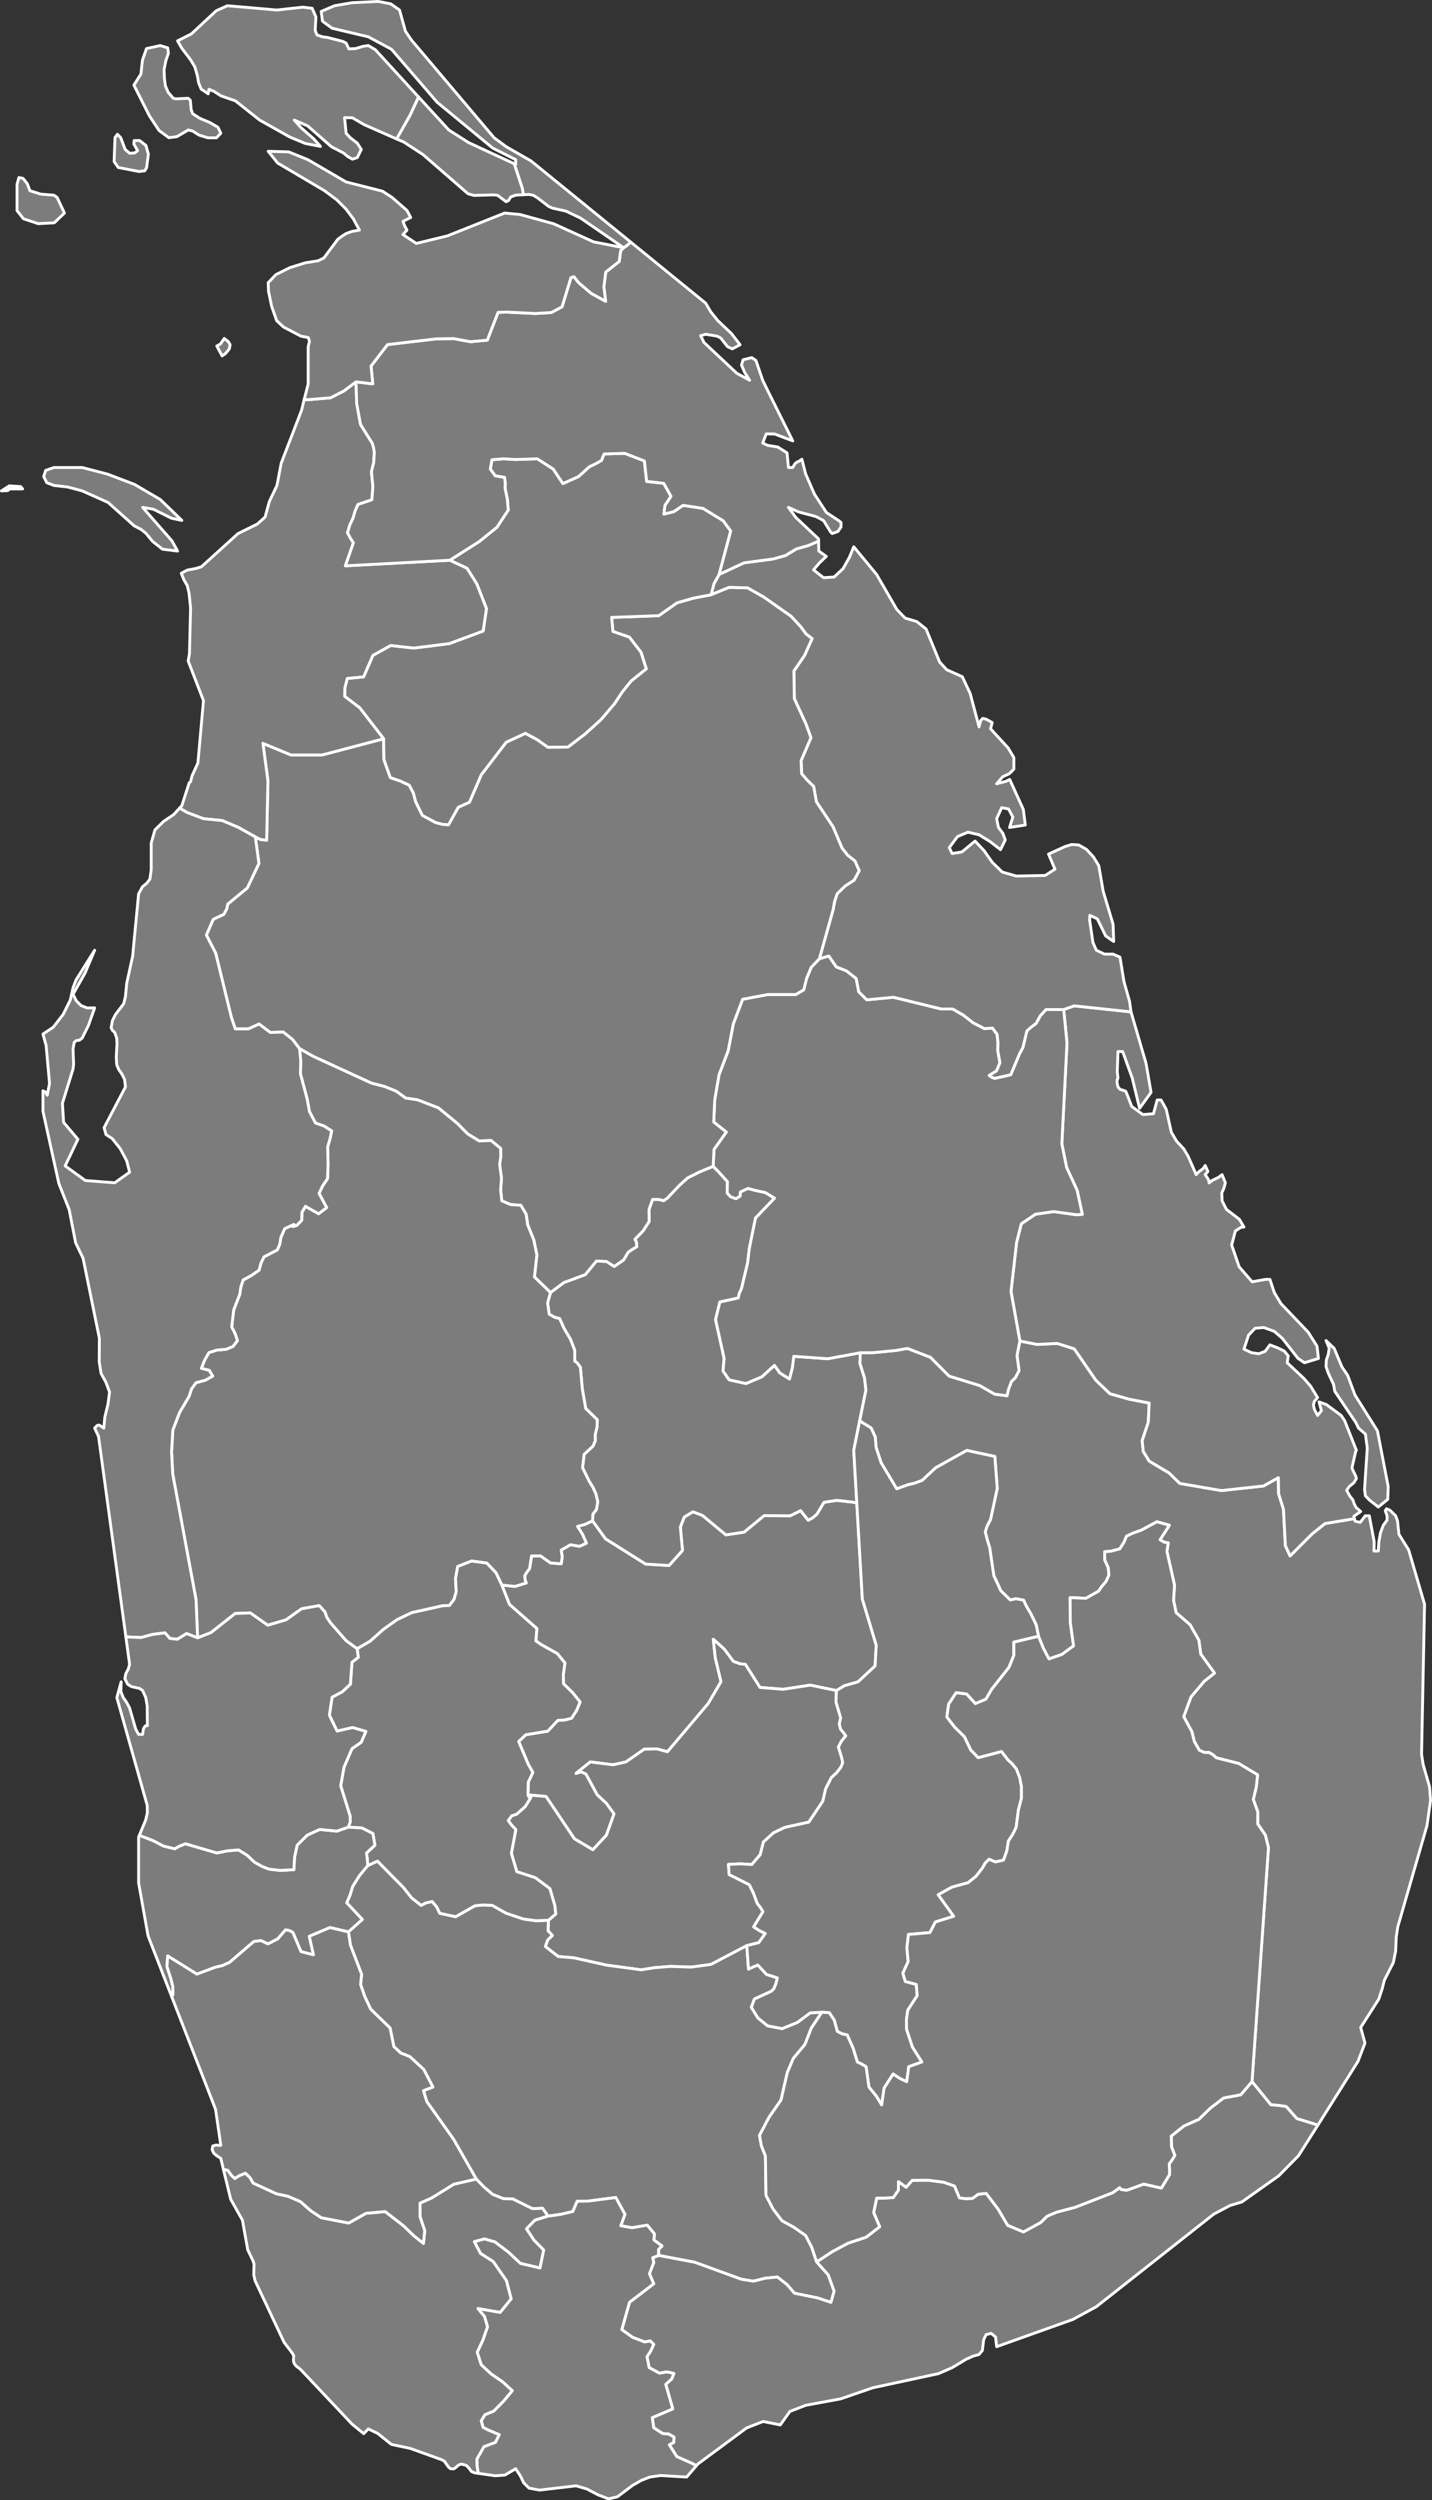
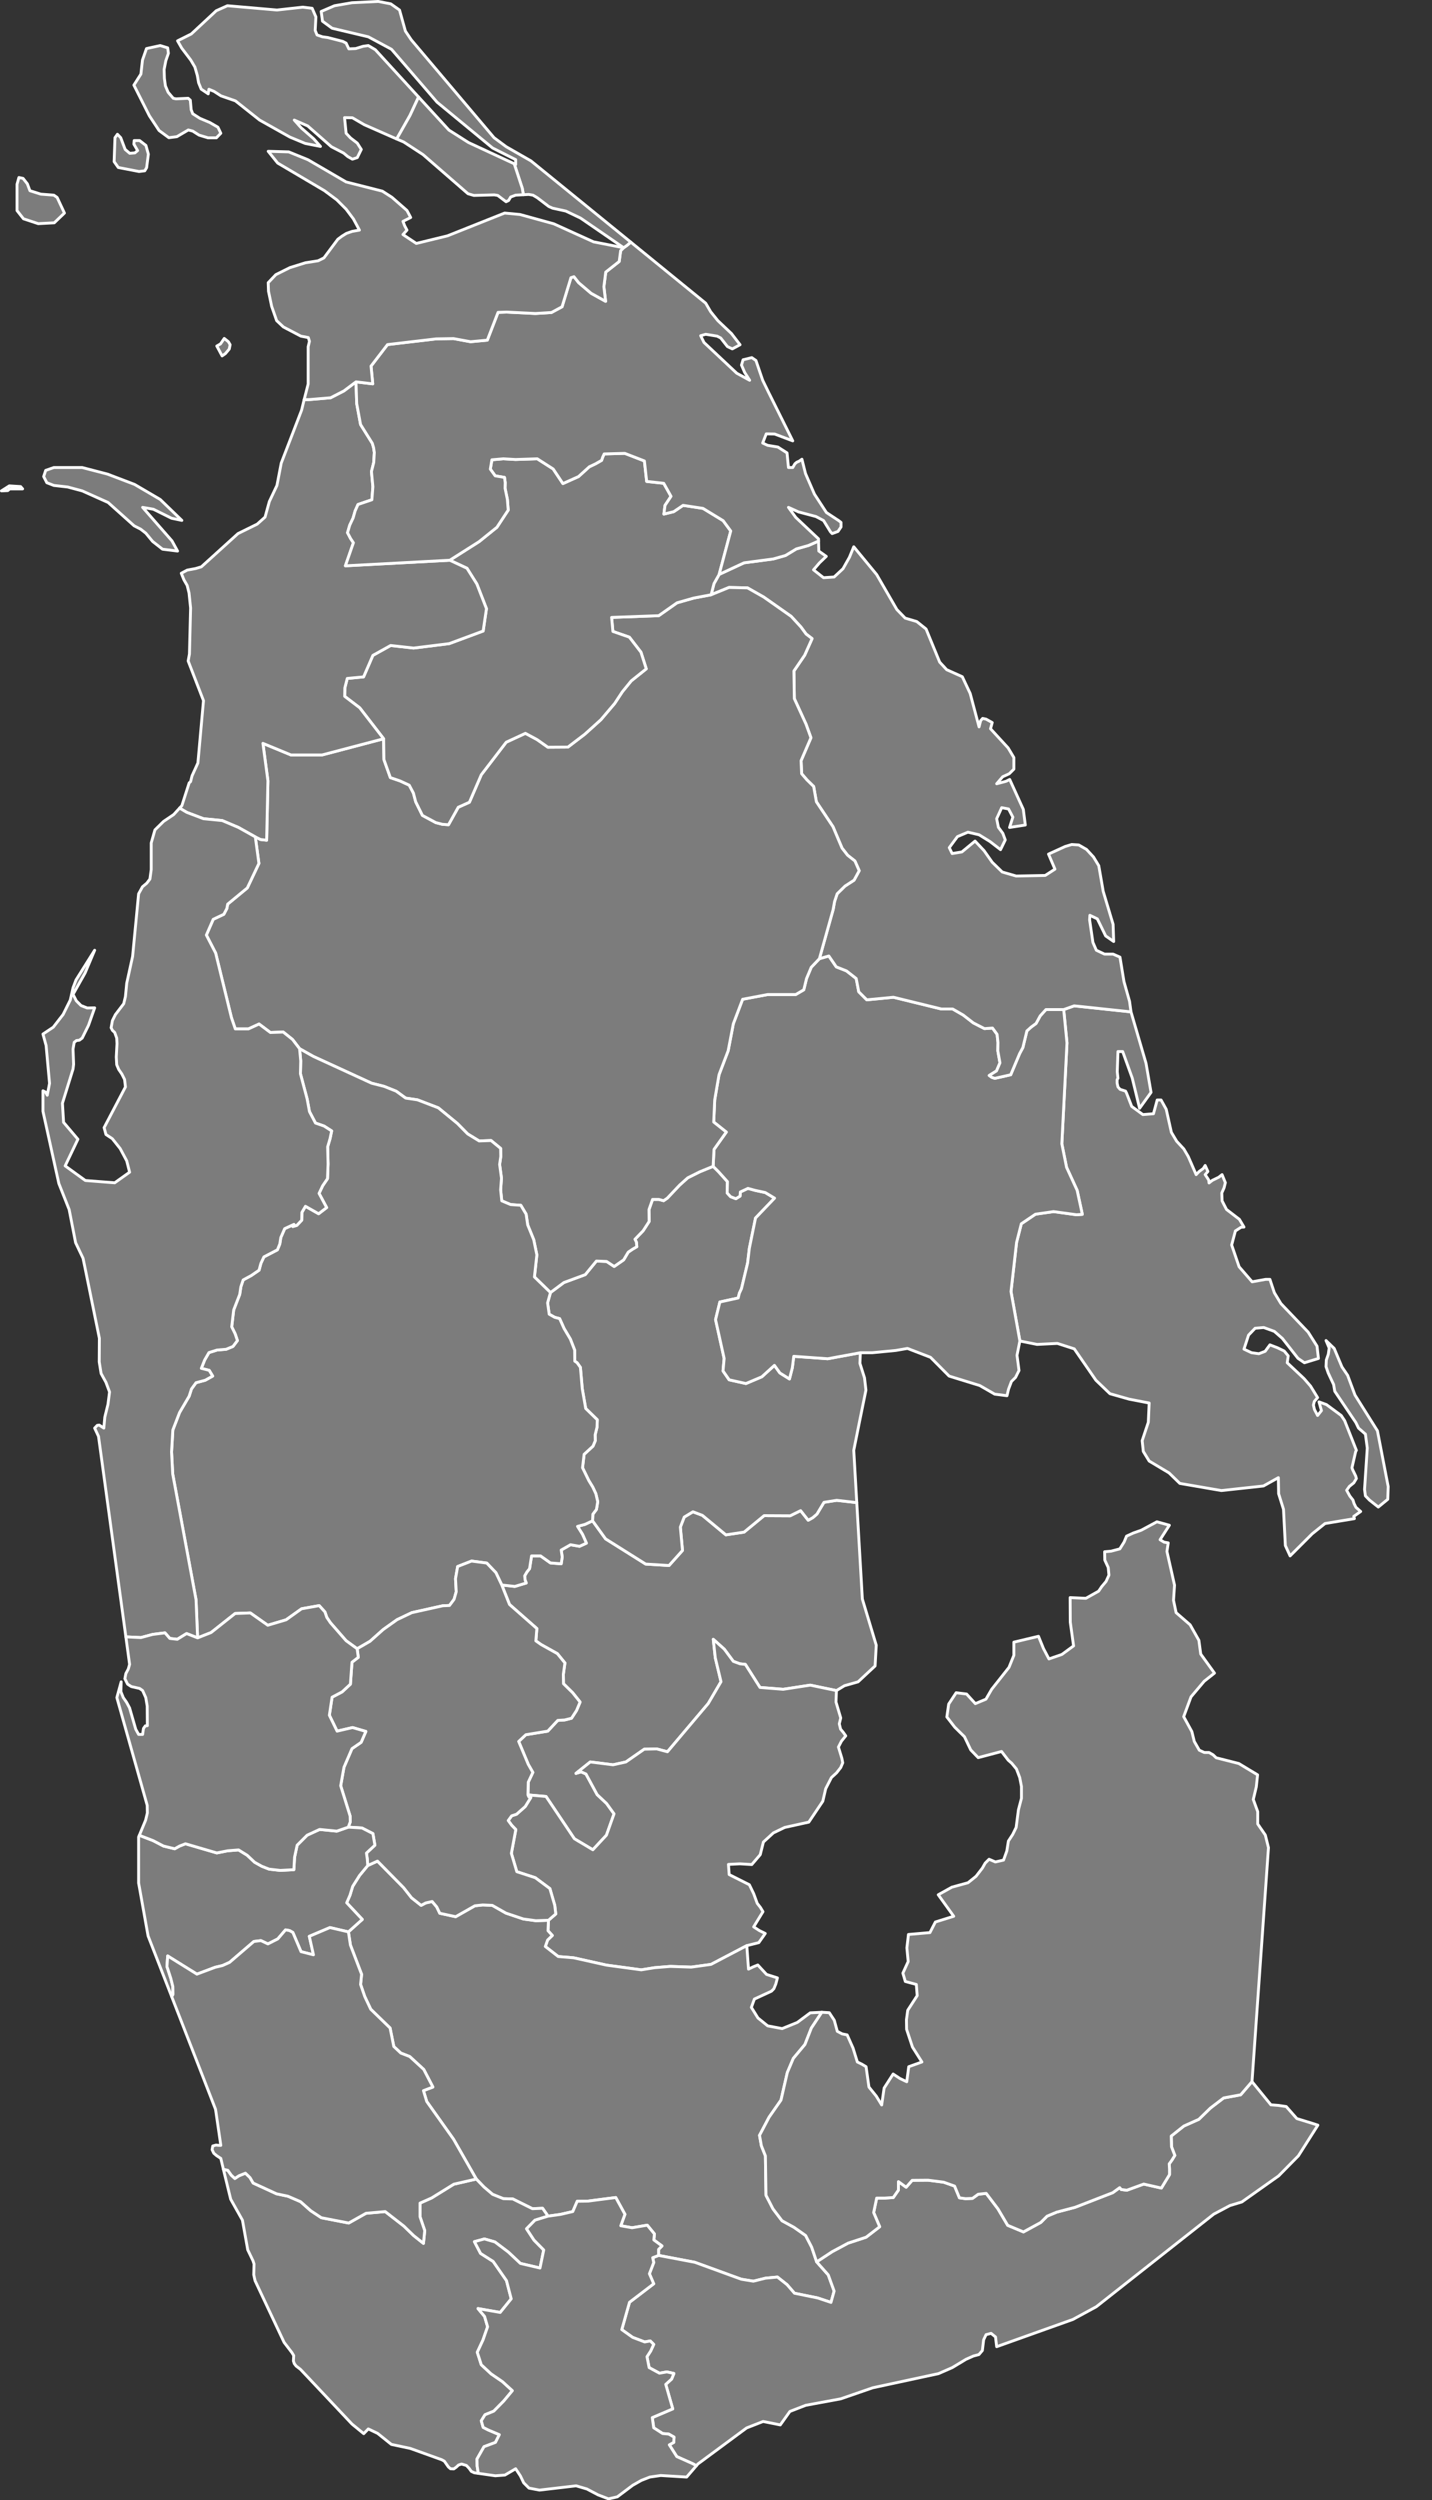
<svg xmlns="http://www.w3.org/2000/svg" baseprofile="tiny" fill="#7c7c7c" height="1745" stroke="#ffffff" stroke-linecap="round" stroke-linejoin="round" stroke-width="2" version="1.2" viewbox="0 0 1000 1745" width="1000">
  <rect width="100%" height="100%" fill="#333333" stroke="none" />
  <path d="M598.3 1048.7l3.9 67.3 9.7 32.2-0.8 14.5-11.9 11.1-9.5 2.7-5.6 3.4-18.3-3.8-18.9 2.9-16.2-1.3-10.2-16.1-3.8-0.4-4.6-1.7-6.3-8.5-7.7-6.9 1.4 12.9 4 16.7-8.9 15.2-28.5 33.7-7.5-2-8.7 0.2-12.8 8.9-9 2-15.9-2-10 8 3.6-1.1 3.4 1.5 7.8 14.4 6.6 6.2 5.2 7.2-5.3 14.9-9.5 10.2-12.9-7.7-19.8-29.5-12.6-1.1 0.2-8.9 3.2-6.8-3.2-5.6-6.7-16 5-4.7 15.3-2.5 7-7.5 4.8-0.3 4.8-1.2 3.5-5.4 2.5-5.9-5.2-6.5-6.4-6.3-0.1-6.6 1.1-7.9-5.3-6.5-11.3-6.3-3.7-2.6 0.7-8.6-19.1-16.8-5.4-13.6 9.1 1 8-2.4-0.8-2-0.3-3 1.5-2.6 1.9-2.4 1.4-8.9 6.3 0 6.9 4.9 7.5 0.6 0.7-4.7-0.7-4.9 6.5-3.7 6.3 1.1 4.8-2.2-2.7-6.1-3.5-5.6 5.2-1.4 5.3-2.5 9.1 12.6 28 17.6 16.3 1 9.4-10.5-1.5-16.3 2.7-7 6.1-3.7 6.6 2.5 16.4 13.6 12.7-1.9 14-11.5 18.2 0.1 7.3-3.6 5.3 6.7 3.2-1.8 2.9-2.5 4.9-8.2 8.9-1.4 14 1.6z" id="LKA2448" name="Mahanuvara">
 </path>
  <path d="M600.8 944.1l-0.3 7.4 3.2 10.1 1 8.6-4.3 21.1-4.2 20.9 2.1 36.5-14-1.6-8.9 1.4-4.9 8.2-2.9 2.5-3.2 1.8-5.3-6.7-7.3 3.6-18.2-0.1-14 11.5-12.7 1.9-16.4-13.6-6.6-2.5-6.1 3.7-2.7 7 1.5 16.3-9.4 10.5-16.3-1-28-17.6-9.1-12.6 0.2-4.6 2.5-3.3 0.9-5.4-1.3-5.6-2.2-4.7-2.7-4.4-4.4-9 1.1-9.4 6.2-5.7 1.6-3.8-0.1-4.1 1.3-5.3 0.2-5.2-8.1-7.9-2.4-13.8-1.3-14.9-2.3-3.2-1.6-1.1-0.1-7.7-3-7.7-4.4-7.4-3.1-6.9-3.4-0.9-3.9-2.2-1.1-7.9 2-7.2 9.4-7 14.9-5.5 7.8-9.5 7.1 0.3 5.3 3.5 6.6-4.6 3.2-5.4 3.1-2.1 2.9-1.7-0.3-3.2-1-2 5.7-5.9 4.2-6.5-0.1-8.3 2.5-7.1 4.4 0 3.3 0.9 2.6-1.8 8.6-9.1 5.7-5.1 8.4-4.2 9.3-3.8 3.8 3.8 6.2 6.9-0.2 7.9 2.4 2.6 3.7 1.4 2.9-1.8 0.2-2.9 5.3-2.5 5.1 1.4 7 1.5 6.5 3.9-13.3 13.9-4.3 21.1-1.2 10.2-4.3 18-1.5 3.2-0.8 3.3-12.8 2.8-3 12.3 6 27.1-0.8 8.7 4.3 6.2 11.7 2.6 11.1-4.7 8.8-8 3.8 5.3 6.7 4.2 2-7.8 1-8 23.7 1.7 22.8-4.2z" id="LKA2449" name="Mātale">
 </path>
  <path d="M584.1 1179.9l-0.3 8 3.3 11.1-1 4.1 0.9 3.7 2 2.4 1.6 2.3-3 3.7-2.1 4.1 2.4 7.9 0.6 3.1-1.4 3.3-2.9 3.7-3.6 3.3-4 7.8-2 8.7-9.8 14.6-16.8 3.7-7.9 3.8-7 6.4-2.2 8.8-5.9 6.9-8.3-0.5-8 0.4 0.5 7.1 14.1 7.1 3 6.2 2.5 6.8 2.2 2.8 1.8 3-6.5 10.6 4 2.6 4.1 2-4.5 6.4-8.4 2.1-25 13.1-13.8 1.9-14.6-0.5-11 0.9-9.3 1.5-24.3-3.3-22.9-5.1-10.8-0.9-9-7 1.6-4.5 3.3-3.2-3-3.3 0.3-7.3 5.1-4.4-0.7-6-3.4-11.7-10.2-7.6-12.9-4.2-3.8-12.8 3.1-16.6-2.8-2.9-2.5-3.4 2.4-3.3 3.4-1.1 6.1-5.4 3.9-6.3-1.4-0.4-0.6-1.4 12.6 1.1 19.8 29.5 12.9 7.7 9.5-10.2 5.3-14.9-5.2-7.2-6.6-6.2-7.8-14.4-3.4-1.5-3.6 1.1 10-8 15.9 2 9-2 12.8-8.9 8.7-0.2 7.5 2 28.5-33.7 8.9-15.2-4-16.7-1.4-12.9 7.7 6.9 6.3 8.5 4.6 1.7 3.8 0.4 10.2 16.1 16.2 1.3 18.9-2.9 18.3 3.8z" id="LKA2450" name="Nuvara Ĕliya">
-  </path>
-   <path d="M945.8 1059.9l0.5 1.8 3.6 0.8 3.5-4.6 2.8 0 3.4 18-0.1 6.6 3 0 0.4-6.4 1.1-6.2 1.9-5.2 2.7-3.8 0-3-1.2-3.5 0.8-1.4 2.4 1 4 3.9 1.3 3.5 1 9.4 6.8 10.9 11.1 37.9-2.1 104.7 1.1 7.1 4.5 15.7 0.7 9.3-2.5 17.7-20.4 70.7-1.1 7.3-0.4 9.6-1.6 8-6.3 12.4-1.4 5.6-2.5 7.6-12.6 19.7 3 10.9-4.9 12.8-28 44.5-4-1.3-10.7-3.3-7.4-8.4-5.6-0.8-5.1-0.4-13.2-16.2 11.5-163.3-2.2-8.8-5.3-7.7 0-8.6-3.1-8.5 2.1-8.8 0.9-8.4-13.1-7.9-15.8-4-2.2-2.1-2.8-1.6-3.3 0-3.5-1.6-3.5-6.1-1.7-6.9-5.7-10.4 5.1-13.8 9.2-10.9 7.2-5.7-9.6-13.3-1.3-9.6-6.1-10.8-9.8-8.5-1.8-8.6 0.7-10.6-5.3-23.5 0.9-6-2.9-0.5-2.8-1.7 6.5-10.1-8.7-2.4-11 5.9-5.4 1.9-4.8 2.2-1.7 4.1-3 4.8-6.1 1.6-4.5 0.4 0.1 5.8 2.4 5.2 0.5 5.3-2 4.4-3.1 3.7-2.1 3.1-8.9 5-11-0.5 0.1 17.1 2.3 16.6-8.2 6-9 3.1-3.8-7.2-3.5-8.6-1.6-8-3.9-8-3.1-5.2-1.8-4-5.4-1-3.9 0.9-6.6-6.5-4.9-10.5-2.9-19.6-1.7-5.5-1.4-5.5 1.3-4 2.4-4.6 4.7-21.7-1.7-22.3-19.6-4.2-21.7 12.1-9.4 8.8-5.4 2-4.4 1-8 2.9-10.9-18.2-3.5-10.7-0.6-7.3-2.9-6.3-6.7-4.1-1.2-1.2 4.3-21.1-1-8.6-3.2-10.1 0.3-7.4 8.3 0 16.5-1.6 8.1-1.4 16.1 6.2 13 13.1 21.4 6.6 10.4 6 8.6 1.1 1.1-4.6 2-5.3 2.9-2.9 2.4-4.8-1.4-10.6 2-10 12 2.4 14.2-0.7 11.8 3.8 15.1 21.9 9.8 9.4 13.4 3.8 14 2.7-0.6 13.4-4.3 12.9 0.8 7.5 4.1 6.7 13.9 8.3 7.5 7.3 29 5 29.4-3.2 10.4-5.8 0.2 11.2 3.4 10.9 1.3 25.3 3.3 7.2 15.4-15.4 9-7.2 20.5-3.4z" id="LKA2451" name="Ampāra">
 </path>
  <path d="M969.1 1046.4l-6.6 5.4-6.2-4.9-2.8-2.9-0.6-4.5 1.9-28.9-1.3-9.7-4.8-4.2-1.9-3.9-14.7-21.8-0.8-4.7-3.8-8.1-1.5-4.4 0.2-4.6 1.4-4.1 0.6-4.3-2.2-5.2 5.7 5.5 5.4 12.9 4 5.9 5.1 13.7 15.7 25 7.5 38.9-0.3 8.9z m-23.3 13.5l-20.5 3.4-9 7.2-15.4 15.4-3.3-7.2-1.3-25.3-3.4-10.9-0.2-11.2-10.4 5.8-29.4 3.2-29-5-7.5-7.3-13.9-8.3-4.1-6.7-0.8-7.5 4.3-12.9 0.6-13.4-14-2.7-13.4-3.8-9.8-9.4-15.1-21.9-11.8-3.8-14.2 0.7-12-2.4-6.2-34.5 3.9-34.3 3.3-13 9.9-6.7 12.6-1.8 16.1 2.2 4-0.3-3.6-16.7-7.4-16.1-3.3-16.4 3.6-70.4-2.3-23.3 7.3-2.6 39.7 4.2 10.5 35.9 3.5 20.3-8 11.1-5.1-21-6.7-18.6-3.3 0-0.5 14.1 0.5 4.5-0.6 1.1 0 2.3 0.6 2.7 1.5 1.7 3.8 1.2 0.7 1.4 3.6 9.3 7.8 5.7 7.4-0.6 2.6-9.6 2.7 0 3.6 6.5 3.6 16.1 3.7 6.2 5 5.4 3.1 5.3 5.5 12.6 2.1-2.2 2.9-2.1 1.3-2.1 1.9 4.2-1.9 2.2 2.5 3.8 0.2 2 2.3-1.8 4.5-2.2 2.3-1.8 2.3 5.6-0.9 3.6-1.6 3.6 0.2 5.5 3.1 6 9 6.9 3.2 5.4-2 0.1-4 2.6-2.6 9.8 5.2 15.2 9.1 10.5 9.4-1.7 3 0 3.1 9.3 4.6 7.6 19 19.9 6.2 9.8 1 8.6-9.8 3-4.5-3.1-10.9-13.9-5.6-4.9-7.4-2.7-6 0.5-4.6 4.8-3.2 9.8 5.3 2.5 5.1 0.7 4.4-1.7 3.3-4.5 5.2 2 4.8 2.3 2.8 3.4-0.7 4.8 11.7 11 4.6 5.3 4.9 8-2.3 2.7-0.6 2.5 0.7 3.1 2.2 4.2 2.7-3.4-1.7-6.1 5.2 1.9 10.3 7.6 2.4 3.6 8.2 20.7-0.5 0.9-2.6 11.3 0.5 1.4 2.1 4.3 0.5 1.8-1.8 3-3.1 2.5-1.9 2.7 2.2 4 2.2 2.8 0.8 2.5 1.3 2.6 3.3 2.9-4.8 3.4 0.4 1.6z" id="LKA2452" name="Maḍakalapuva">
 </path>
  <path d="M742.8 704.6l2.3 23.3-3.6 70.4 3.3 16.4 7.4 16.1 3.6 16.7-4 0.3-16.1-2.2-12.6 1.8-9.9 6.7-3.3 13-3.9 34.3 6.2 34.5-2 10 1.4 10.6-2.4 4.8-2.9 2.9-2 5.3-1.1 4.6-8.6-1.1-10.4-6-21.4-6.6-13-13.1-16.1-6.2-8.1 1.4-16.5 1.6-8.3 0-22.8 4.2-23.7-1.7-1 8-2 7.8-6.7-4.2-3.8-5.3-8.8 8-11.1 4.7-11.7-2.6-4.3-6.2 0.8-8.7-6-27.1 3-12.3 12.8-2.8 0.8-3.3 1.5-3.2 4.3-18 1.2-10.2 4.3-21.1 13.3-13.9-6.5-3.9-7-1.5-5.1-1.4-5.3 2.5-0.2 2.9-2.9 1.8-3.7-1.4-2.4-2.6 0.2-7.9-6.2-6.9-3.8-3.8 0.6-11.8 8.6-12.1-8.8-7 0.7-15.5 3-17.5 6.4-16.8 3.6-18.8 6.5-17.1 17.5-3.3 19.6 0 5.6-3.3 1.9-7.8 3.3-7.9 5.7-6 6.6-1.9 5.2 7.6 7.1 2.8 6.8 5.3 1.8 9.3 5.6 5.6 18.6-1.8 33.5 8.2 7.9 0 7.3 4.2 7.1 5.5 7.8 4 5.6-0.4 3.2 4.4 0.6 5.7-0.1 5.8 1.5 8.4-2.4 5.6-5.1 3.2 1.8 1.3 2.1 0.7 11.1-2.5 6.2-14.7 2.3-4.3 2.8-11.6 3-2.7 3.4-2.5 2.9-5.3 4-4.4 12.4 0z" id="LKA2453" name="Pŏḷŏnnaruva">
 </path>
  <path d="M789.8 706.2l-39.7-4.2-7.3 2.6-12.4 0-4 4.4-2.9 5.3-3.4 2.5-3 2.7-2.8 11.6-2.3 4.3-6.2 14.7-11.1 2.5-2.1-0.7-1.8-1.3 5.1-3.2 2.4-5.6-1.5-8.4 0.1-5.8-0.6-5.7-3.2-4.4-5.6 0.4-7.8-4-7.1-5.5-7.3-4.2-7.9 0-33.5-8.2-18.6 1.8-5.6-5.6-1.8-9.3-6.8-5.3-7.1-2.8-5.2-7.6-6.6 1.9 9.6-34.3 1-5.6 1.8-5.4 5.5-5.4 6.3-4.1 3.6-6.6-3-6.8-5.1-4-3.9-5-6.3-14.9-11.6-17.4-1.9-10.7-4.7-4.6-3.7-4.3-0.4-9.1 6.9-16-3.4-9.4-8.2-17.9-0.3-19.3 7.5-11 5.2-11.6-4.2-3.2-3.6-4.9-6.8-7.4-19.2-13.5-11.3-6.4-12.9-0.3-12.5 5.1 2-7.8 3.6-6.4 17.4-8.1 20.4-2.7 8.5-2.4 7.6-4.6 8.5-2.4 7-3.1 0.2 7 5.2 3.7-4.7 4.5-4.2 4.9 7 5.5 7.4-0.5 6.2-5.8 4.5-8 3-7.3 16 19.4 14.1 24.4 5.8 6 8.1 2.4 6.5 5.2 9.5 23.1 4.9 5.3 10.9 4.9 5.5 11.7 6.2 23.3 1.1-4.3 1.4-1.6 2.4 0.5 4.3 2.4-1.2 4.3 12.3 13.4 4 6.7 0 8.1-3.2 3.2-4.6 2.1-4.2 4.9 6.5-1.7 2.6-1.3 9.5 20.9 1.4 10.9-11 1.7 2.3-7.2-3-5.7-4.8-0.9-3.5 7.7 1.2 6 3.1 4.2 1.7 4.6-3.3 6.8-7.4-5.7-7.6-4.7-7.8-1.8-7.3 3.1-5.7 7.7 2 4.1 6.8-1.1 9.2-7.6 6.3 6.7 5.7 8.1 7 6.8 9.7 2.8 20.3-0.4 6.8-4.4-4.5-10.5 11.6-5.3 4.6-1.4 4.9 0.3 5.4 3.1 4.9 5.3 3.7 6.1 3.1 17.9 6.9 23 0.4 12-5.6-3.9-5.8-11.9-5.2-2.5-0.2 3.2 2.3 15.7 2.4 5.5 5.7 2.7 6 0 4.8 2.1 2.8 17.1 3.9 13.8 1 7.3z" id="LKA2454" name="Trikuṇāmalaya">
 </path>
  <path d="M572.2 669.1l-5.7 6-3.3 7.9-1.9 7.8-5.6 3.3-19.6 0-17.5 3.3-6.5 17.1-3.6 18.8-6.4 16.8-3 17.5-0.7 15.5 8.8 7-8.6 12.1-0.6 11.8-9.3 3.8-8.4 4.2-5.7 5.1-8.6 9.1-2.6 1.8-3.3-0.9-4.4 0-2.5 7.1 0.1 8.3-4.2 6.5-5.7 5.9 1 2 0.3 3.2-2.9 1.7-3.1 2.1-3.2 5.4-6.6 4.6-5.3-3.5-7.1-0.3-7.8 9.5-14.9 5.5-9.4 7-11.2-10.9 1.7-15.4-2.2-10.6-4.2-10.3-1.1-7.5-3.7-6.2-7.1-0.5-6.2-2.6-0.8-7.7 0.6-8.1-1.3-9.6 0.8-5.6-0.1-5.6-6.7-5.5-8.3 0.3-8-4.9-7.2-7.3-13.3-10.9-14.6-5.6-8.2-1.2-6.6-4.8-8.5-3.4-8.7-2.2-40.7-18.7-9.6-5.4-4.9-6.4-6.5-5.2-9 0.3-7.9-5.9-7.4 3.4-9.2 0-2.7-7.9-11-45-6.5-12.6 4.8-11 7.4-3.5 2.1-4 0.6-3.1 13.7-11.3 8.1-17.1-2.5-18.5 3.6 1.8 4.3 0.5 0.9-41.4-3.5-26.2 19.6 8.1 21.7 0 43-11.3 0.2 14.5 4.5 12.6 6.7 2.3 6.5 3 2.9 5.5 1.6 6.1 4.7 9.5 9.3 5 4.6 1.2 4.3 0.3 6.8-12.2 7.8-3.5 8.3-19.2 17.4-22.7 13.4-6.2 8.2 4.4 7.5 5.3 14-0.1 11.8-9 11.2-10.1 9.6-11.3 5.4-8.2 6.2-7.6 10.5-8.4-3.7-11.6-8.1-10.5-11.5-4-0.9-9.8 32.9-1.2 12.8-9 11.6-3.3 12.2-2.3 12.5-5.1 12.9 0.3 11.3 6.4 19.2 13.5 6.8 7.4 3.6 4.9 4.2 3.2-5.2 11.6-7.5 11 0.3 19.3 8.2 17.9 3.4 9.4-6.9 16 0.4 9.1 3.7 4.3 4.7 4.6 1.9 10.7 11.6 17.4 6.3 14.9 3.9 5 5.1 4 3 6.8-3.6 6.6-6.3 4.1-5.5 5.4-1.8 5.4-1 5.6-9.6 34.3z" id="LKA2455" name="Anurādhapura">
 </path>
  <path d="M502.2 400.9l-3.6 6.4-2 7.8-12.2 2.3-11.6 3.3-12.8 9-32.9 1.2 0.9 9.8 11.5 4 8.1 10.5 3.7 11.6-10.5 8.4-6.2 7.6-5.4 8.2-9.6 11.3-11.2 10.1-11.8 9-14 0.1-7.5-5.3-8.2-4.4-13.4 6.2-17.4 22.7-8.3 19.2-7.8 3.5-6.8 12.2-4.3-0.3-4.6-1.2-9.3-5-4.7-9.5-1.6-6.1-2.9-5.5-6.5-3-6.7-2.3-4.5-12.6-0.2-14.5-16.7-21.6-10.5-8 0.1-5.9 1.7-6.6 11.4-1.1 6.5-15 12.4-6.9 16 1.8 24.9-3.1 23.7-8.8 2.3-15.6-6.7-17.2-6.9-11-12-5.6 20.5-13 12.4-10 7.9-12-0.6-7.5-1.6-7.7 0.1-4-0.5-3.6-6.5-1.1-3.4-4.7 1.1-6.5 8-0.7 8.5 0.5 15.2-0.5 11.1 7.1 6.8 10.2 10.9-4.9 7.5-6.8 4.4-2.1 4.2-2.4 0.8-2.3 1-2.2 14.4-0.4 13.7 5.3 1.6 14.3 11.9 1.3 5.1 9.1-4.2 6.3-0.8 6.1 6.9-1.7 6.5-4.4 13.9 2.1 14.1 8.6 5.3 7.2-8.1 30.3z" id="LKA2456" name="Vavuniyāva">
 </path>
  <path d="M5.4 342.4l-4.4 0.2 5.5-3.5 7.9 0.5 1.4 1.6-9 0-1.4 1.2z m106.5 6.2l15.1 14.6-7.2-1.5-12.7-6.3-7.5-1.3 20.5 23.4 3.9 7.1-10.5-1.3-6.9-5.4-4.8-5.8-3.6-2.8-4.5-2.3-18.2-16.3-18.1-8.1-10.1-2.7-9.7-1.1-4.9-1.9-2.2-4.3 1.4-4.3 5.7-2 19.8 0 17.7 4.6 18.9 7.2 17.9 10.5z m136.7-82.1l0.5 15.2 2.7 14.6 8.2 13.1 0.9 3.1 0.5 3.3-0.4 6.9-1.6 6.4 1 10.6-0.7 9.1-9.7 3.3-2 4.5-1.4 4.9-2.4 5.1-1.5 5.2 2.1 4 2 3-5.6 16.1 72.9-3.9 12 5.6 6.9 11 6.7 17.2-2.3 15.6-23.7 8.8-24.9 3.1-16-1.8-12.4 6.9-6.5 15-11.4 1.1-1.7 6.6-0.1 5.9 10.5 8 16.7 21.6-43 11.3-21.7 0-19.6-8.1 3.5 26.2-0.9 41.4-4.3-0.5-3.6-1.8-11.8-6.6-11.3-4.8-13.1-1.3-11.6-4.4-5.1-3 1.6-1.7 5.1-15.9 1-0.9 1-4 4.1-9 3.9-43.5-10.7-27.7 0.9-4.9 0.8-32.1-1.1-10.5-1.3-5.2-2.3-4-1.8-4.5 4.1-2.2 5.9-1.1 4-1.2 25.6-23.2 13.4-6.6 5.5-4.9 3-10.9 5.3-11.2 3-15.6 14.2-36.9 1.8-7.4 3.3 0 15.2-1.3 9.3-4.8 8.4-6.3z" id="LKA2457" name="Mannārama">
 </path>
  <path d="M571.6 377.6l-7 3.1-8.5 2.4-7.6 4.6-8.5 2.4-20.4 2.7-17.4 8.1 8.1-30.3-5.3-7.2-14.1-8.6-13.9-2.1-6.5 4.4-6.9 1.7 0.8-6.1 4.2-6.3-5.1-9.1-11.9-1.3-1.6-14.3-13.7-5.3-14.4 0.4-1 2.2-0.8 2.3-4.2 2.4-4.4 2.1-7.5 6.8-10.9 4.9-6.8-10.2-11.1-7.1-15.2 0.5-8.5-0.5-8 0.7-1.1 6.5 3.4 4.7 6.5 1.1 0.5 3.6-0.1 4 1.6 7.7 0.6 7.5-7.9 12-12.4 10-20.5 13-72.9 3.9 5.6-16.1-2-3-2.1-4 1.5-5.2 2.4-5.1 1.4-4.9 2-4.5 9.7-3.3 0.7-9.1-1-10.6 1.6-6.4 0.4-6.9-0.5-3.3-0.9-3.1-8.2-13.1-2.7-14.6-0.5-15.2 11.7 1.4-1.2-12.4 11.5-15 34-4 12.1-0.2 11.9 2.2 11.7-1.1 7.5-19.4 6-0.2 20.1 1 11.2-0.7 7.4-4 6.2-20.3 2.1-0.7 3.3 4.2 8.7 7.4 10.1 5.6-1.2-10.2 1.3-10.2 9.4-7.4 1-7.5 2.1-2.1 2.3-1.6 2.7-2.3 52.3 42.6 3.5 6 5 6.2 9.5 9 6 7.8-5.4 2.9-3.4-1.6-4.7-6-2.5-1.3-8-1.3-3.5 1 2.3 4.7 22.9 21.5 9 4.9-3.5-5.5-2.2-5.1 1.1-3.7 6.1-1.5 2.9 2 4.7 13.8 4.2 8.6 16.8 33.7-12.7-4.8-5.8-0.1-2.5 6.4 3.4 1.6 7.2 1.2 6.4 4.1 1 10.2 3 0 1.5-2.6 1.3-1.1 1.6-0.7 2-1.4 2.5 10 6.2 14.3 8.4 12.9 8.5 5.6 1.7 1.3 0 3.2-2.1 3.1-4.1 1.5-1.2-1.3-4.8-7.8-5.3-2.8-12.1-3.2-7.1-3.2 5.1 7 15.9 15 0 1.5z" id="LKA2458" name="Mulativ">
 </path>
  <path d="M37.9 155.5l-11.2 0.6-10.3-3.4-4.5-5.7 0-18.4 1.3-4.7 2.9 0.6 3 3.8 1.8 4.8 7.6 2.4 9.1 0.7 2.3 1.6 5.1 10.9-7.1 6.8z m49.5-51.2l3.2 2.7 3.6-0.3 1.9-1.6-2.6-4.5 0.2-2.5 3.8 0 4.4 3.4 1.7 6.1-1.2 9.4-1.3 2.2-4 0.5-14.5-2.8-2.9-4.1 0.6-16.7 1.7-2.4 2.3 2.4 3.1 8.2z m33.6-35.7l1.9 0.4 8.5-0.4 1.5 1.3 0.6 6.7 1.1 2.8 5 3.2 6.9 2.9 5.7 3.3 2 4.2-3.1 3.2-5.8 0-6.3-1.9-4.4-2.8-3.1-0.8-8 4.7-5.6 0.7-6.8-5-6.8-10.3-10.8-21.4 4.9-7.7 1.1-9.8 2.8-8 9.6-2.1 5.2 1.6 0.5 3.8-1.8 5.2-1.2 6.1 0.2 6.2 0.7 5.2 1.9 4.5 3.6 4.2z m171.3-0.9l-6 12.9-9.3 16.4-22.7-10-8.2-4.8-5.5-0.1 1.1 10.9 3 3.2 4.8 3.7 2.8 4.4-2.8 5.7-3.4 1.1-3.2-1.8-3-2.5-8.5-4.4-16.5-14.5-9.4-4.1 4.8 5.4 8.7 7.6 4.8 5.4-10.7-2.1-10.6-4.4-21.2-11.9-16.9-13.4-10.1-3.5-4.8-3.1-3.6-1.5-0.5 3.2-4.9-3.3-1.8-4.4-0.9-5.1-1.7-5.9-2.9-4.9-6.3-8.3-2.9-5.1 9.6-4.8 17.4-16.2 7.8-3.5 34.6 3 18-2 6.6 0.8 2.6 6-0.5 9.4 1.3 3.2 3.8 1.3 3.7 0.5 10.5 2.7 2.3 1.2 1.9 4 4.8-0.2 5.2-1.6 3.6-0.5 4.9 2.9 30.2 33z m148.2 101.3l-2.7 2.3-2.3 1.6-30.1-20.7-10.3-4.9-9.2-2-2.7-1.2-8-6.1-3-1.8-3-0.5-3.7 0.2-0.8-4.5-5.6-17.1 1 0.5 0-3.4-16.1-8.1-38.8-32-31.8-36.9-16.2-8.7-25.3-6-6.7-4.9-0.9-6.8 9.3-4 12.2-2.1 18.3-0.9 8.8 1.7 6.1 4.3 4.1 14.7 4.1 6.1 57.8 68.3 8.5 6.3 17.3 9.9 69.7 56.7z" id="LKA2459" name="Yāpanaya">
 </path>
  <path d="M157.4 246.8l-2.3 1.6-3.7-6.9 2.6-1.5 2.6-3.8 2.9 2.3 1.2 2.1-0.6 3-2.7 3.2z m278.1-73.9l-2.1 2.1-1 7.5-9.4 7.4-1.3 10.2 1.2 10.2-10.1-5.6-8.7-7.4-3.3-4.2-2.1 0.7-6.2 20.3-7.4 4-11.2 0.7-20.1-1-6 0.2-7.5 19.4-11.7 1.1-11.9-2.2-12.1 0.2-34 4-11.5 15 1.2 12.4-11.7-1.4-8.4 6.3-9.3 4.8-15.2 1.3-3.3 0 2.8-10.9 0-26 0.9-3.8-0.8-2.6-5.2-1-12.2-6.4-4.7-4.4-3.5-10-2.2-10.5-0.2-6 5.3-5.6 9.8-4.9 10.9-3.4 8.9-1.4 4-2 9.7-13 2.8-2.1 3.2-2 4-1.4 5.1-0.9-4.2-7.8-5.1-6.8-6.5-6.5-8.6-6.4-32.7-19.3-6.6-8.2 14.3 0.4 13.5 5.5 26.6 15.5 25.3 6.4 6.7 4.3 10.5 9.2 2.6 4.9-5.4 2.7 1.2 3.1 1.6 3-2.8 3.1 9.3 6.2 21.8-5.3 39.9-15.9 10.7 1 23.6 6.5 27.8 12.6 21 4.1z m-76.4-58.6l5.6 17.1 0.8 4.5-5.4 0.3-3.5 1.3-1.4 2.4-1.8 0.9-5.8-4.4-2.4-0.4-14.3 0.4-4.1-1.2-31.4-27.3-13.5-8.8-4.9-2.1 9.3-16.4 6-12.9 21.2 23.1 13.7 8.7 31.9 14.8z" id="LKA2460" name="Kilinŏchchi">
 </path>
  <path d="M384.4 902.1l-2 7.2 1.1 7.9 3.9 2.2 3.4 0.9 3.1 6.9 4.4 7.4 3 7.7 0.1 7.7 1.6 1.1 2.3 3.2 1.3 14.9 2.4 13.8 8.1 7.9-0.2 5.2-1.3 5.3 0.1 4.1-1.6 3.8-6.2 5.7-1.1 9.4 4.4 9 2.7 4.4 2.2 4.7 1.3 5.6-0.9 5.4-2.5 3.3-0.2 4.6-5.3 2.5-5.2 1.4 3.5 5.6 2.7 6.1-4.8 2.2-6.3-1.1-6.5 3.7 0.7 4.9-0.7 4.7-7.5-0.6-6.9-4.9-6.3 0-1.4 8.9-1.9 2.4-1.5 2.6 0.3 3 0.8 2-8 2.4-9.1-1-4.1-8.6-6.4-6.7-10.6-1.4-9.7 3.8-1.5 8.5 0.5 9.1-1.5 5.3-3.2 4.3-4.7 0.2-21.6 4.8-10.3 4.9-9.7 6.9-9.2 8.2-9 5.2-7.7-5.6-11-12.6-2.5-3.7-1.3-3.8-4-4.4-12.3 2.2-10.8 7.7-12.8 3.8-12.2-8.6-10.6 0.4-16.8 13.3-9.4 3.7-1.1-26.6-16.3-87.8-0.8-15.4 0.9-15.3 4.7-12.2 6.7-11.4 1.6-5 3.2-4.4 6.4-1.7 5.2-2.9-2.4-4-5.5-1.4 2.3-5.8 3-5.2 5.7-1.8 6.3-0.5 4.8-2 3.1-4.1-1.6-4.7-2.4-4.9 1.4-11.8 4.2-10.8 0.8-5.3 1.6-4.8 5.7-3.1 5.4-3.7 1.3-4.8 2.1-4.5 9.4-4.9 1.7-4.1 0.7-4.5 2.7-6.2 6.5-3-0.8 1.5 2.8-0.8 3.4-3.6 0.1-5.4 2.5-4.3 9.2 5.2 5.6-4.3-5.3-9.9 2.5-5.3 3.4-5 0.4-10.2-0.3-12 1.7-5.8 1.1-5.3-5.3-3.4-6-2.1-4.2-8-1.6-8.7-4.7-17.7 0.2-9-0.8-8.5 9.6 5.4 40.7 18.7 8.7 2.2 8.5 3.4 6.6 4.8 8.2 1.2 14.6 5.6 13.3 10.9 7.2 7.3 8 4.9 8.3-0.3 6.7 5.5 0.1 5.6-0.8 5.6 1.3 9.6-0.6 8.1 0.8 7.7 6.2 2.6 7.1 0.5 3.7 6.2 1.1 7.5 4.2 10.3 2.2 10.6-1.7 15.4 11.2 10.9z" id="LKA2461" name="Kuruṇægala">
 </path>
  <path d="M178.3 584.1l2.5 18.5-8.1 17.1-13.7 11.3-0.6 3.1-2.1 4-7.4 3.5-4.8 11 6.5 12.6 11 45 2.7 7.9 9.2 0 7.4-3.4 7.9 5.9 9-0.3 6.5 5.2 4.9 6.4 0.8 8.5-0.2 9 4.7 17.7 1.6 8.7 4.2 8 6 2.1 5.3 3.4-1.1 5.3-1.7 5.8 0.3 12-0.4 10.2-3.4 5-2.5 5.3 5.3 9.9-5.6 4.3-9.2-5.2-2.5 4.3-0.1 5.4-3.4 3.6-2.8 0.8 0.8-1.5-6.5 3-2.7 6.2-0.7 4.5-1.7 4.1-9.4 4.9-2.1 4.5-1.3 4.8-5.4 3.7-5.7 3.1-1.6 4.8-0.8 5.3-4.2 10.8-1.4 11.8 2.4 4.9 1.6 4.7-3.1 4.1-4.8 2-6.3 0.5-5.7 1.8-3 5.2-2.3 5.8 5.5 1.4 2.4 4-5.2 2.9-6.4 1.7-3.2 4.4-1.6 5-6.7 11.4-4.7 12.2-0.9 15.3 0.8 15.4 16.3 87.8 1.1 26.6-7.7-3-6.5 4-5.2-0.6-3.4-3.9-8.6 1.1-8.2 2.2-10.5-0.5-19.1-139.9-2.7-5.8 1.8-1.9 1.4-0.2 3.2 2.1 0.7-7.7 2.2-8.9 1.1-8.6-2.5-6.7-3.4-6.2-1.3-8.1 0.1-16.5-10.2-50-1.2-5.8-5.2-10.9-4.5-23.1-7.2-18.2-11.1-50.4 0-14.3 1.8 0.9 1.2 2.2 1.6-8.3-2.4-26.4-2.2-8 7.2-4.8 6.9-8.9 5-10.1 1.9-8.5 2.1-5.5 13-20.7-6.7 15.9-8.4 14.9 2.3 4.5 3.3 3.3 4.3 1.7 5.2-0.1-4.3 12.2-4.4 8.9-2 1.5-2 0.2-1.6 1.3-0.8 4.7 0.4 10.6-0.4 3.3-7.4 23.9 0.8 13.3 10 11.8-8.9 18.6 14.1 10.2 20.5 1.6 10.4-7.4-2-7.9-4.6-8.6-5.5-6.9-4.4-2.9-1.3-4.8 14.9-28.4-0.6-5.2-1.9-3.8-2.2-3.2-1.4-3.3-0.3-5.4 0.5-9.3-0.2-3.9-1.4-3.9-1.6-1.5-0.9-1.8 0.9-5 2.1-4.2 5.8-7.6 1.2-5 0.9-9.3 4.1-18.7 4.2-43.7 2.7-4.9 3-2.5 2.2-2.9 0.9-6.6 0-18.6 2.6-9.1 6-5.9 7.1-4.8 4.1-4.5 5.1 3 11.6 4.4 13.1 1.3 11.3 4.8 11.8 6.6z" id="LKA2462" name="Puttalama">
 </path>
  <path d="M383 1340.2l-0.3 7.3 3 3.3-3.3 3.2-1.6 4.5 9 7 10.8 0.9 22.9 5.1 24.3 3.3 9.3-1.5 11-0.9 14.6 0.5 13.8-1.9 25-13.1 1.2 16.4 3.3-1.6 3.2-1.3 6.1 6.6 7.6 2.4-1.1 4.2-1.4 3.4-1.7 1.7-11.9 5.5-2.1 5.8 4.6 7.4 6.8 5.5 10.1 1.9 10.6-4.3 9-6.7 8.1-0.4-7.3 11-4.5 11.5-8.1 9.7-4.2 9.9-4.4 19.2-8.3 11.9-6.7 12.7 1.3 7.3 2.8 7 0.4 27.5 4.9 9.5 6.3 8.3 8.4 4.6 8.1 5.7 4.2 8.1 3.5 10.3 8.1 9.1 4.1 11.3-2.2 7.9-9.3-3.1-16.2-3.3-5.2-6-6.7-5.3-8.4 0.8-8.4 2.1-8.5-1.4-32.4-11.8-25.3-4.8 0-4.2 2.4-2.4-5.7-4.2 0.4-4.2-5-6.1-10.6 1.8-7.9-1.4 2.9-8-6.4-11.7-19.4 2.5-7.5 0.1-3.1 7.2-8.7 2-8.6 1.2-3.8-5.5-7.1 0.3-13.7-6.8-6.6-0.2-7.5-3-6-5.1-5.4-5.6-15.9-27.8-18.7-26.3-2.3-7.6 6.6-2.5-6.4-12.3-9.8-9-6.2-2.4-4.9-4.6-2.6-12.9-13.5-13.1-4.2-8.9-2.9-8.4 0.7-7.1-7.8-20.4-1.4-9.2 9.7-8.7-10.9-11.6 2.3-5.3 1.9-6.2 4.8-7.6 5.7-6.9 6.8-3.1 18.3 18.6 5.5 7 6.7 5.3 3.2-1.7 4.5-1 3.2 3.8 2.1 4.4 11.1 2.4 13.4-7.6 5.5-0.6 6.7 0.3 9.5 5.4 12.2 4.1 8.7 1.2 8.8-0.3z" id="LKA2463" name="Ratnapura">
 </path>
  <path d="M332.6 1520.8l5.4 5.6 6 5.1 7.5 3 6.6 0.2 13.7 6.8 7.1-0.3 3.8 5.5-9.1 2.8-5.9 6 5.2 7.9 6.8 6.9-2.6 12.6-13.7-3.2-8.4-7.9-9.4-7.1-7.3-2.1-7 1.9 4.3 8.2 8.8 5.6 9.3 13.4 3.3 12.7-7.7 9.5-15.5-2.7 4.6 5.5 2.1 7.2-3.2 9.2-4 8.6 2.8 8.7 6.9 6.4 7.9 5.4 6.9 6.3-6 7.2-7 7.1-6.1 2.5-2.6 4.2 1.3 4.6 3.5 1.8 7.8 3.3-2.7 5.4-8 3-4.9 8.6 0.1 4.9 0.8 5.1-2.8-0.4-2.1-1-1.5-2.1-1.9-2-3.4-1-2.1 0.7-1.6 1.5-1.7 1.2-2.3-0.1-1.5-1.3-2.8-4-1.8-1-3.1-1.1-18.9-6.8-13.2-2.8-9.6-7.7-6.5-3.1-3.2 3.3-8.2-6.7-36-38.2-3-2.3-1.3-1.7-0.6-1.8 0.2-3.8-1.2-2-5.5-7.2-20.3-43.1-0.9-4.1 0.2-7.5-0.7-2.2-3.7-7.7-3.7-20.7-8.2-14.6-5.1-20.9 3.1 0.7 2.4 3.4 2.5 2.3 2.9-1.9 4.5-1.8 3.2 3.1 2.2 3.8 16.3 7.5 8 1.7 8.8 3.8 7.1 6.3 7.4 4.9 19.1 3.7 12.1-6.8 13.4-1.2 13 10.1 6.8 6.6 6.9 5.5 0.9-8.9-3.3-9.7 0-9.5 8.1-3.6 15.5-9.6 15.7-3.6z" id="LKA2464" name="Gālla">
 </path>
  <path d="M920.3 1483.2l-13.6 21.4-13.8 14-25.7 18.2-8.3 2.5-11.3 6-82 64.6-16.4 8.9-53.2 19-0.8-6.8-3.1-2.5-3.5 0.9-1.7 3.6-0.9 7.5-2.4 2.8-3.8 1-5.2 2.3-9.6 5.8-9.6 4.2-46 9.9-22.3 7.7-24.4 4.5-11.1 4.3-6.7 9.4-12-2.4-11.5 4.5-34.1 25.2-1 1.2-2.5-1.4-11.2-5-5.2-8.2 3.1-1.7 0.2-3.7-3.7-2.1-4.3-0.4-6.2-4-1-7.1 14.3-6.1-4.9-17.1 4.1-3.7 1.6-3.9-4.9-1.1-5.2 0.9-7.2-3.9-1.5-7.6 2.6-4 2.1-4.6-2.4-2.4-3.9 0.7-8.4-3.2-7.6-5.4 5.4-19.1 16.9-12.9-3-7 3-7.8-0.7-3.4 4.1-1.6 25.3 4.8 32.4 11.8 8.5 1.4 8.4-2.1 8.4-0.8 6.7 5.3 5.2 6 16.2 3.3 9.3 3.1 2.2-7.9-4.1-11.3-8.1-9.1 10.8-7.1 11.2-6 12.5-4.1 9.5-7.3-4.2-9.9 2.1-10.1 5.6 0 6-0.4 3.6-5.2 0-5.9 5.4 3.9 4.2-4.8 11.1-0.1 10.9 1.4 7.6 2.7 3.4 8.2 4.3 0.6 4.8-0.2 4-2.9 5.6-0.6 8.2 10.8 6.8 11.5 11 4.6 12.1-6.6 4.4-4.4 6.7-2.8 12.9-3.4 26.3-10.2 4.8-3.5 1.1 1.3 3.9 0.5 11.8-4.3 12.3 2.8 5.7-9.4 0-3.9-0.2-3.6 2-2.8 1.9-3.1-2.3-6-0.2-7.5 8.8-7 10.5-4.7 8-7.8 9.3-7.1 11.9-2.2 7.9-9.2 13.2 16.2 5.1 0.4 5.6 0.8 7.4 8.4 10.7 3.3 4 1.3z" id="LKA2465" name="Hambantŏṭa">
 </path>
  <path d="M459.9 1574.1l-4.1 1.6 0.7 3.4-3 7.8 3 7-16.9 12.9-5.4 19.1 7.6 5.4 8.4 3.2 3.9-0.7 2.4 2.4-2.1 4.6-2.6 4 1.5 7.6 7.2 3.9 5.2-0.9 4.9 1.1-1.6 3.9-4.1 3.7 4.9 17.1-14.3 6.1 1 7.1 6.2 4 4.3 0.4 3.7 2.1-0.2 3.7-3.1 1.7 5.2 8.2 11.2 5 2.5 1.4-6.8 7.9-18.1-1.1-7.6 1.1-5.9 2.3-6 3.4-10.8 8.1-6.2 1.4-7.3-2.8-7.8-4.1-7.5-2.2-25.6 3-7.3-1.4-3.7-3.7-2.3-4.8-3.3-5-7.5 4.4-6.7 0.5-11.9-1.7-0.8-5.1-0.1-4.9 4.9-8.6 8-3 2.7-5.4-7.8-3.3-3.5-1.8-1.3-4.6 2.6-4.2 6.1-2.5 7-7.1 6-7.2-6.9-6.3-7.9-5.4-6.9-6.4-2.8-8.7 4-8.6 3.2-9.2-2.1-7.2-4.6-5.5 15.5 2.7 7.7-9.5-3.3-12.7-9.3-13.4-8.8-5.6-4.3-8.2 7-1.9 7.3 2.1 9.4 7.1 8.4 7.9 13.7 3.2 2.6-12.6-6.8-6.9-5.2-7.9 5.9-6 9.1-2.8 8.6-1.2 8.7-2 3.1-7.2 7.5-0.1 19.4-2.5 6.4 11.7-2.9 8 7.9 1.4 10.6-1.8 5 6.1-0.4 4.2 5.7 4.2-2.4 2.4 0 4.2z" id="LKA2466" name="Mātara">
 </path>
-   <path d="M725.2 1142l-17.2 4.1 0 9.2-3.4 8.4-12.1 15.3-4 6.9-7.4 3.1-6.1-6.7-7.3-0.9-5.2 7.9-1.3 9 5.5 7.1 6.8 6.7 4.4 9.2 5.2 5.4 16.3-4.3 4.7 6.1 2.4 2.1 3.3 4 2.3 6 1.2 6.2 0 8.3-2.1 8-1.6 12.3-2.4 4.9-3 4.6-1.1 6.9-2.3 6.4-5.7 1.3-4.4-1.9-2.7 2.7-2 3.5-4.4 5.7-5.6 4.5-11.3 3.1-9.5 5.3 10.8 15-12.8 4-3.8 7.4-15 1.3-1.1 9.4 0.9 9.5-3.7 8.1 1.7 5.8 7.7 2.1 0.6 7.8-6.6 10.2-0.9 6.6 0.1 6.7 4.1 12.4 6.6 10.4-9.2 3.3-1.4 10.5-4.8-2.3-4.7-3.1-6.3 9.8-1.7 11.8-3.8-6.2-5.1-6.3-2-14.2-3-1.8-3.1-1.5-3-9.7-4.1-9.2-3.5-0.7-3.4-1.8-2.1-7.7-3.5-5.3-5.2-0.3-8.1 0.4-9 6.7-10.6 4.3-10.1-1.9-6.8-5.5-4.6-7.4 2.1-5.8 11.9-5.5 1.7-1.7 1.4-3.4 1.1-4.2-7.6-2.4-6.1-6.6-3.2 1.3-3.3 1.6-1.2-16.4 8.4-2.1 4.5-6.4-4.1-2-4-2.6 6.5-10.6-1.8-3-2.2-2.8-2.5-6.8-3-6.2-14.1-7.1-0.5-7.1 8-0.4 8.3 0.5 5.9-6.9 2.2-8.8 7-6.4 7.9-3.8 16.8-3.7 9.8-14.6 2-8.7 4-7.8 3.6-3.3 2.9-3.7 1.4-3.3-0.6-3.1-2.4-7.9 2.1-4.1 3-3.7-1.6-2.3-2-2.4-0.9-3.7 1-4.1-3.3-11.1 0.3-8 5.6-3.4 9.5-2.7 11.9-11.1 0.8-14.5-9.7-32.2-3.9-67.3-2.1-36.5 4.2-20.9 1.2 1.2 6.7 4.1 2.9 6.3 0.6 7.3 3.5 10.7 10.9 18.2 8-2.9 4.4-1 5.4-2 9.4-8.8 21.7-12.1 19.6 4.2 1.7 22.3-4.7 21.7-2.4 4.6-1.3 4 1.4 5.5 1.7 5.5 2.9 19.6 4.9 10.5 6.6 6.5 3.9-0.9 5.4 1 1.8 4 3.1 5.2 3.9 8 1.6 8z" id="LKA2467" name="Badulla">
-  </path>
  <path d="M874.3 1452.8l-7.9 9.2-11.9 2.2-9.3 7.1-8 7.8-10.5 4.7-8.8 7 0.2 7.5 2.3 6-1.9 3.1-2 2.8 0.2 3.6 0 3.9-5.7 9.4-12.3-2.8-11.8 4.3-3.9-0.5-1.1-1.3-4.8 3.5-26.3 10.2-12.9 3.4-6.7 2.8-4.4 4.4-12.1 6.6-11-4.6-6.8-11.5-8.2-10.8-5.6 0.6-4 2.9-4.8 0.2-4.3-0.6-3.4-8.2-7.6-2.7-10.9-1.4-11.1 0.1-4.2 4.8-5.4-3.9 0 5.9-3.6 5.2-6 0.4-5.6 0-2.1 10.1 4.2 9.9-9.5 7.3-12.5 4.1-11.2 6-10.8 7.1-3.5-10.3-4.2-8.1-8.1-5.7-8.4-4.6-6.3-8.3-4.9-9.5-0.4-27.5-2.8-7-1.3-7.3 6.7-12.7 8.3-11.9 4.4-19.2 4.2-9.9 8.1-9.7 4.5-11.5 7.3-11 5.2 0.3 3.5 5.3 2.1 7.7 3.4 1.8 3.5 0.7 4.1 9.2 3 9.7 3.1 1.5 3 1.8 2 14.2 5.1 6.3 3.8 6.2 1.7-11.8 6.3-9.8 4.7 3.1 4.8 2.3 1.4-10.5 9.2-3.3-6.6-10.4-4.1-12.4-0.1-6.7 0.9-6.6 6.6-10.2-0.6-7.8-7.7-2.1-1.7-5.8 3.7-8.1-0.9-9.5 1.1-9.4 15-1.3 3.8-7.4 12.8-4-10.8-15 9.5-5.3 11.3-3.1 5.6-4.5 4.4-5.7 2-3.5 2.7-2.7 4.4 1.9 5.7-1.3 2.3-6.4 1.1-6.9 3-4.6 2.4-4.9 1.6-12.3 2.1-8 0-8.3-1.2-6.2-2.3-6-3.3-4-2.4-2.1-4.7-6.1-16.3 4.3-5.2-5.4-4.4-9.2-6.8-6.7-5.5-7.1 1.3-9 5.2-7.9 7.3 0.9 6.1 6.7 7.4-3.1 4-6.9 12.1-15.3 3.4-8.4 0-9.2 17.2-4.1 3.5 8.6 3.8 7.2 9-3.1 8.2-6-2.3-16.6-0.1-17.1 11 0.5 8.9-5 2.1-3.1 3.1-3.7 2-4.4-0.5-5.3-2.4-5.2-0.1-5.8 4.5-0.4 6.1-1.6 3-4.8 1.7-4.1 4.8-2.2 5.4-1.9 11-5.9 8.7 2.4-6.5 10.1 2.8 1.7 2.9 0.5-0.9 6 5.3 23.5-0.7 10.6 1.8 8.6 9.8 8.5 6.1 10.8 1.3 9.6 9.6 13.3-7.2 5.7-9.2 10.9-5.1 13.8 5.7 10.4 1.7 6.9 3.5 6.1 3.5 1.6 3.3 0 2.8 1.6 2.2 2.1 15.8 4 13.1 7.9-0.9 8.4-2.1 8.8 3.1 8.5 0 8.6 5.3 7.7 2.2 8.8-11.5 163.3z" id="LKA2468" name="Mŏṇarāgala">
 </path>
  <path d="M350.4 1106.2l5.4 13.6 19.1 16.8-0.7 8.6 3.7 2.6 11.3 6.3 5.3 6.5-1.1 7.9 0.1 6.6 6.4 6.3 5.2 6.5-2.5 5.9-3.5 5.4-4.8 1.2-4.8 0.3-7 7.5-15.3 2.5-5 4.7 6.7 16 3.2 5.6-3.2 6.8-0.2 8.9 0.6 1.4 1.4 0.4-3.9 6.3-6.1 5.4-3.4 1.1-2.4 3.3 2.5 3.4 2.8 2.9-3.1 16.6 3.8 12.8 12.9 4.2 10.2 7.6 3.4 11.7 0.7 6-5.1 4.4-8.8 0.3-8.7-1.2-12.2-4.1-9.5-5.4-6.7-0.3-5.5 0.6-13.4 7.6-11.1-2.4-2.1-4.4-3.2-3.8-4.5 1-3.2 1.7-6.7-5.3-5.5-7-18.3-18.6-6.8 3.1-0.3-4.4-0.6-4.3 5.9-5.5-1.4-8.1-7.6-3.9-9.6-0.6 1.4-3.7-0.1-4-6.6-21.2 2.3-12.9 5.6-13 6.4-4.4 3.3-7.6-9.3-2.7-10.8 2.5-5.4-11.1 1.9-12.6 7-3.7 5.8-5.4 1.1-15.3 4.4-3.4-0.8-6 9-5.2 9.2-8.2 9.7-6.9 10.3-4.9 21.6-4.8 4.7-0.2 3.2-4.3 1.5-5.3-0.5-9.1 1.5-8.5 9.7-3.8 10.6 1.4 6.4 6.7 4.1 8.6z" id="LKA2469" name="Kægalla">
 </path>
  <path d="M256.8 1302l-5.7 6.9-4.8 7.6-1.9 6.2-2.3 5.3 10.9 11.6-9.7 8.7-12.9-3-14.4 6.1 2.9 12.9-8.7-2.2-5.7-13.4-2.3-1.3-2.8-0.5-5.4 6.3-6.9 3.5-4.9-2.3-4.9 0.6-17 14.6-4.9 2.2-5.1 1.2-12.8 4.8-20.4-12.7-0.5 7.4 2.7 8.3 1.4 5.7 0.1 5.5-0.9 1.5-16.5-42.4-6-33.6-0.6-3.3 0-32.1 0.5-1.2 9.6 3.7 7.3 3.8 7.8 1.9 3.4-1.9 4.1-1.6 21.9 6.4 7.6-1.5 7.6-0.6 6 3.7 5.2 4.9 5 2.8 5.1 2 7.8 0.9 9.5-0.5 0.5-8.7 1.8-8.4 7-7 8.7-4 12 1.2 8-2.8 9.6 0.6 7.6 3.9 1.4 8.1-5.9 5.5 0.6 4.3 0.3 4.4z" id="LKA2470" name="Kŏḷamba">
 </path>
  <path d="M249.4 1150.7l0.8 6-4.4 3.4-1.1 15.3-5.8 5.4-7 3.7-1.9 12.6 5.4 11.1 10.8-2.5 9.3 2.7-3.3 7.6-6.4 4.4-5.6 13-2.3 12.9 6.6 21.2 0.1 4-1.4 3.7-8 2.8-12-1.2-8.7 4-7 7-1.8 8.4-0.5 8.7-9.5 0.5-7.8-0.9-5.1-2-5-2.8-5.2-4.9-6-3.7-7.6 0.6-7.6 1.5-21.9-6.4-4.1 1.6-3.4 1.9-7.8-1.9-7.3-3.8-9.6-3.7 4.4-10.6 1.2-5-0.1-5.3-21.2-75.2 3-11-0.2 6.8 1.7 4.2 2.3 3.3 2.1 3.9 4.3 14.9 2 3.6 2.8 0 0.6-4.2 1.3-1.8 1.4-0.1-0.1-13.7-1-5.9-2.2-4.9-2.1-1.5-5.8-1.3-2.6-1.7-1.9-3.8 0.7-3.6 1.7-3.2 0.9-3.2-2.6-19.2 10.5 0.5 8.2-2.2 8.6-1.1 3.4 3.9 5.2 0.6 6.5-4 7.7 3 9.4-3.7 16.8-13.3 10.6-0.4 12.2 8.6 12.8-3.8 10.8-7.7 12.3-2.2 4 4.4 1.3 3.8 2.5 3.7 11 12.6 7.7 5.6z" id="LKA2471" name="Gampaha">
 </path>
  <path d="M243.3 1348.3l1.4 9.2 7.8 20.4-0.7 7.1 2.9 8.4 4.2 8.9 13.5 13.1 2.6 12.9 4.9 4.6 6.2 2.4 9.8 9 6.4 12.3-6.6 2.5 2.3 7.6 18.7 26.3 15.9 27.8-15.7 3.6-15.5 9.6-8.1 3.6 0 9.5 3.3 9.7-0.9 8.9-6.9-5.5-6.8-6.6-13-10.1-13.4 1.2-12.1 6.8-19.1-3.7-7.4-4.9-7.1-6.3-8.8-3.8-8-1.7-16.3-7.5-2.2-3.8-3.2-3.1-4.5 1.8-2.9 1.9-2.5-2.3-2.4-3.4-3.1-0.7-1.8-7.6-2.9-1.9-2-1.7-1.2-2.5 0.5-2.6 2.2-0.6 2.2 0.2 1.2 0-3.4-23.3-0.3-1.9-9.2-23.7-21.4-54.9 0.9-1.5-0.1-5.5-1.4-5.7-2.7-8.3 0.5-7.4 20.4 12.7 12.8-4.8 5.1-1.2 4.9-2.2 17-14.6 4.9-0.6 4.9 2.3 6.9-3.5 5.4-6.3 2.8 0.5 2.3 1.3 5.7 13.4 8.7 2.2-2.9-12.9 14.4-6.1 12.9 3z" id="LKA2472" name="Kaḷutara">
 </path>
  <circle cx="302.6" cy="1147.4" id="0">
 </circle>
  <circle cx="616.8" cy="745.3" id="1">
 </circle>
  <circle cx="149.2" cy="439.8" id="2">
 </circle>
</svg>